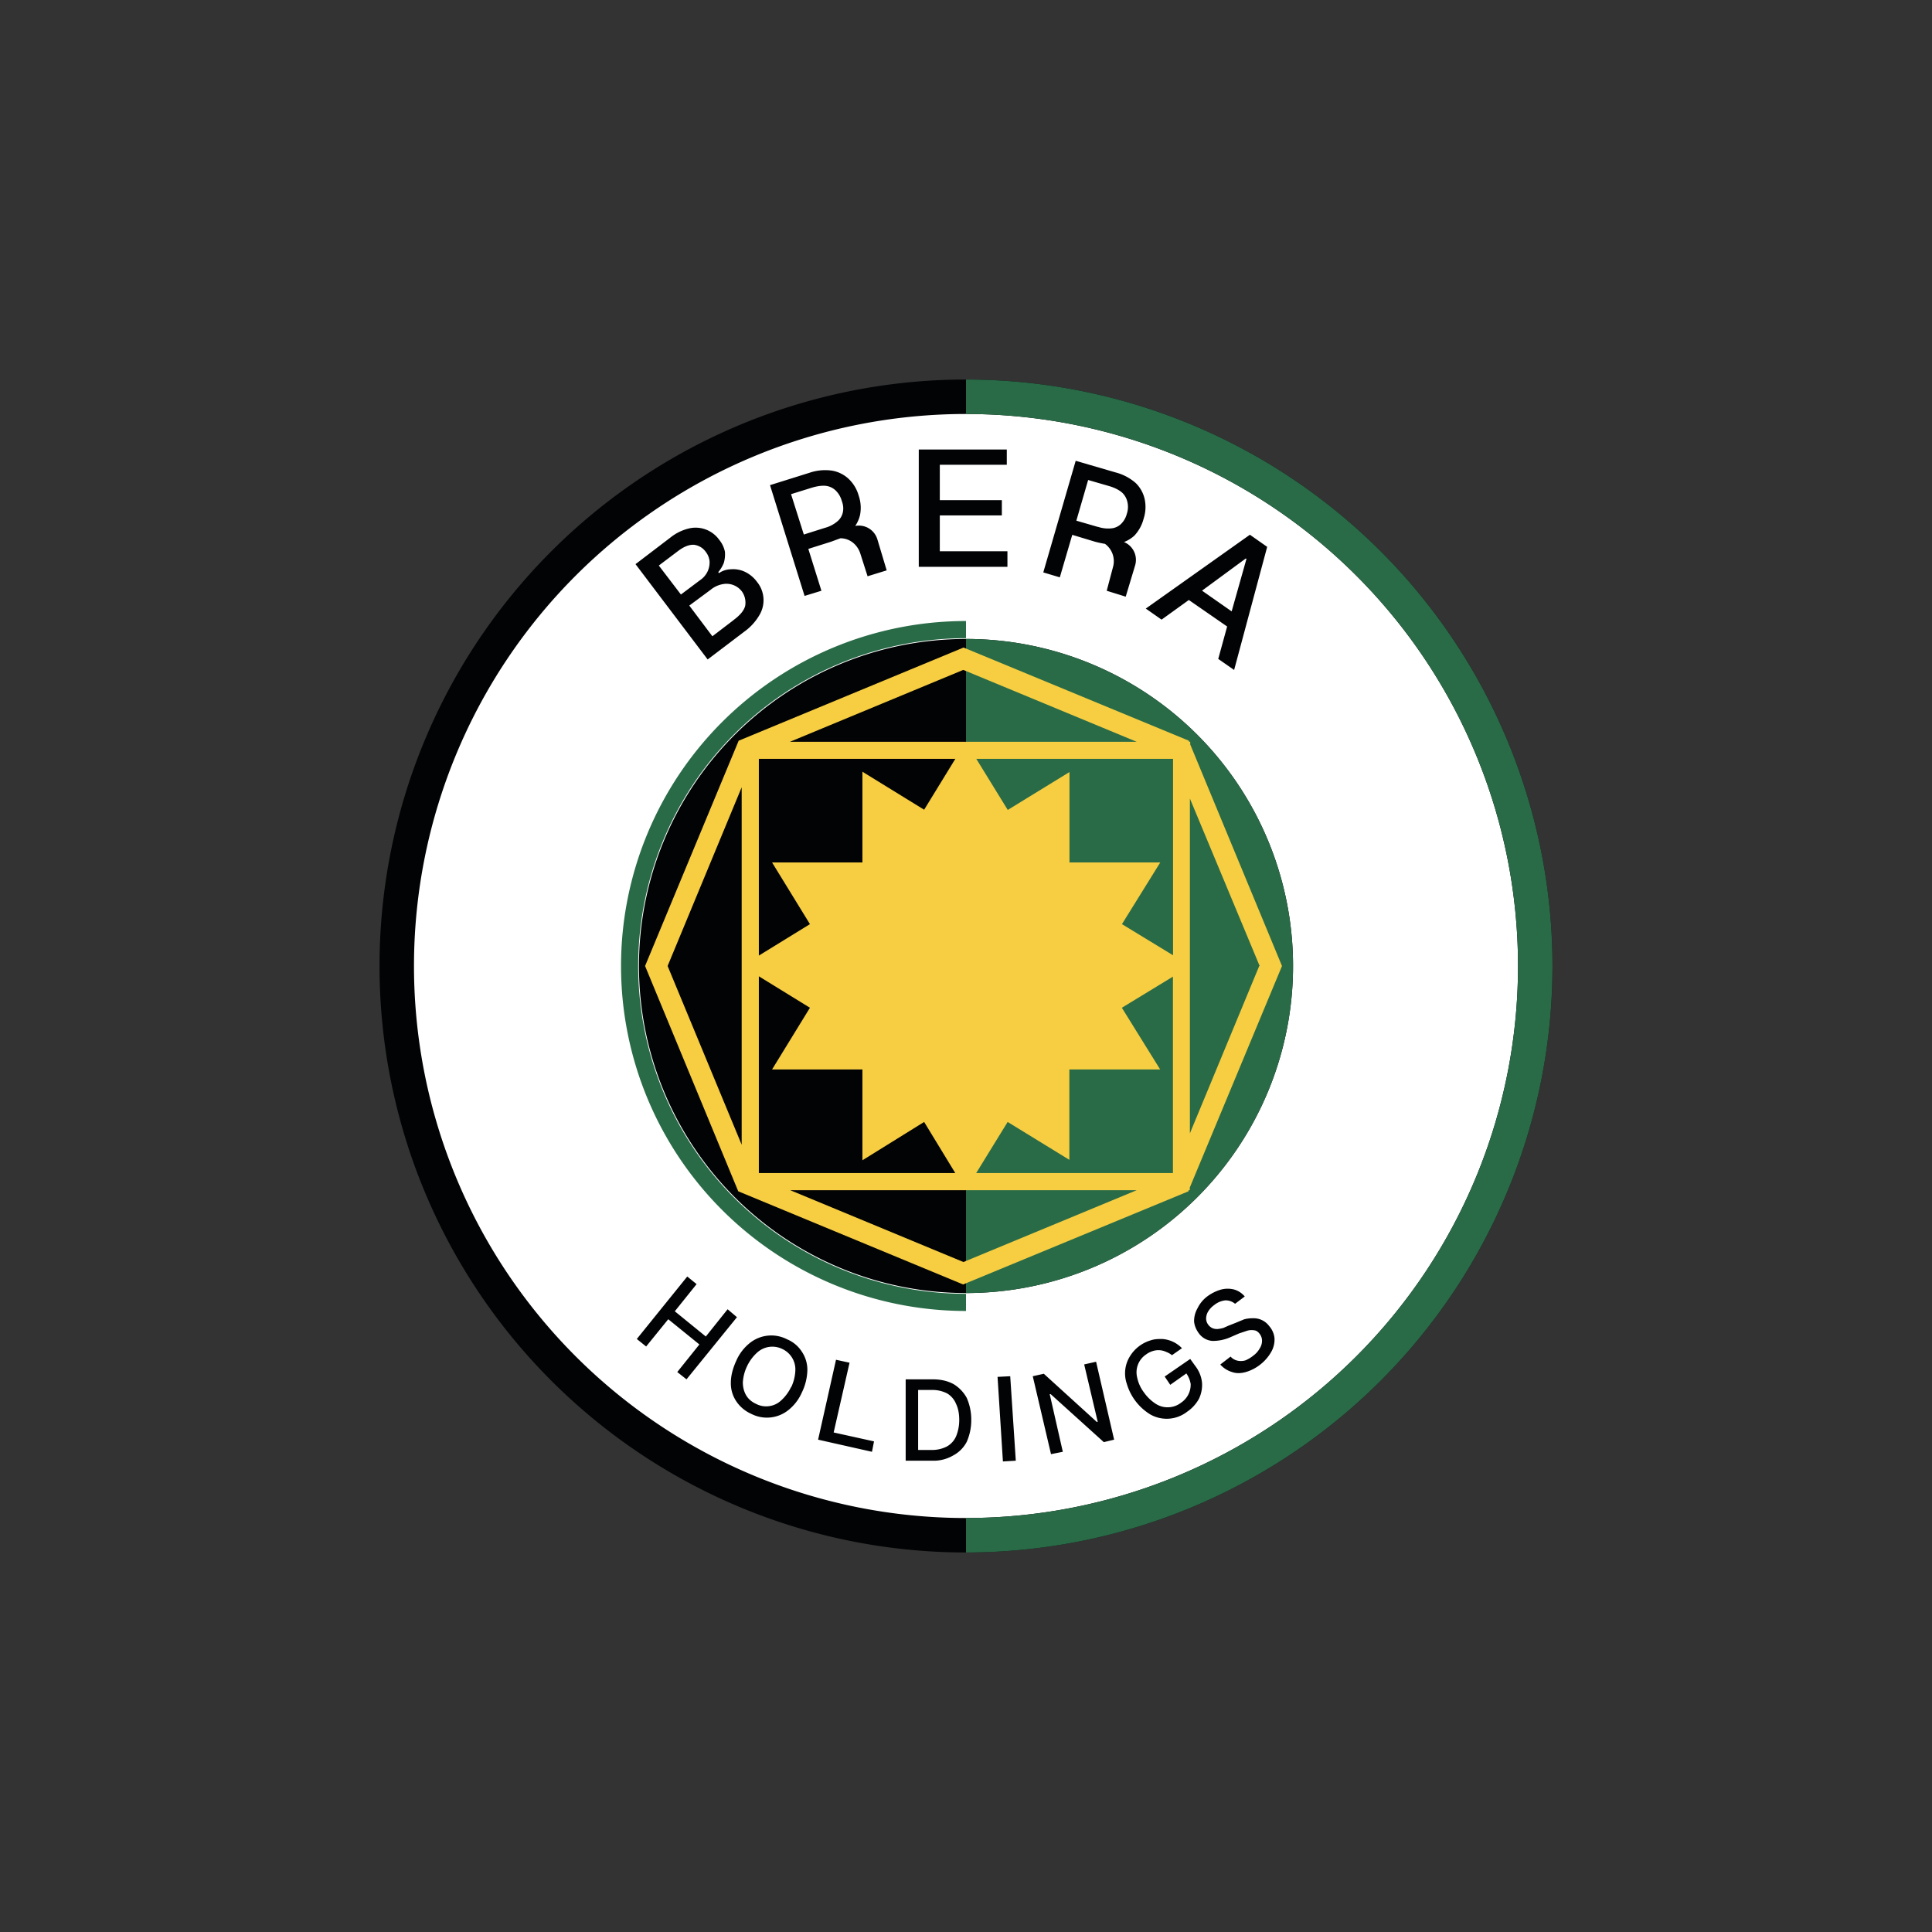
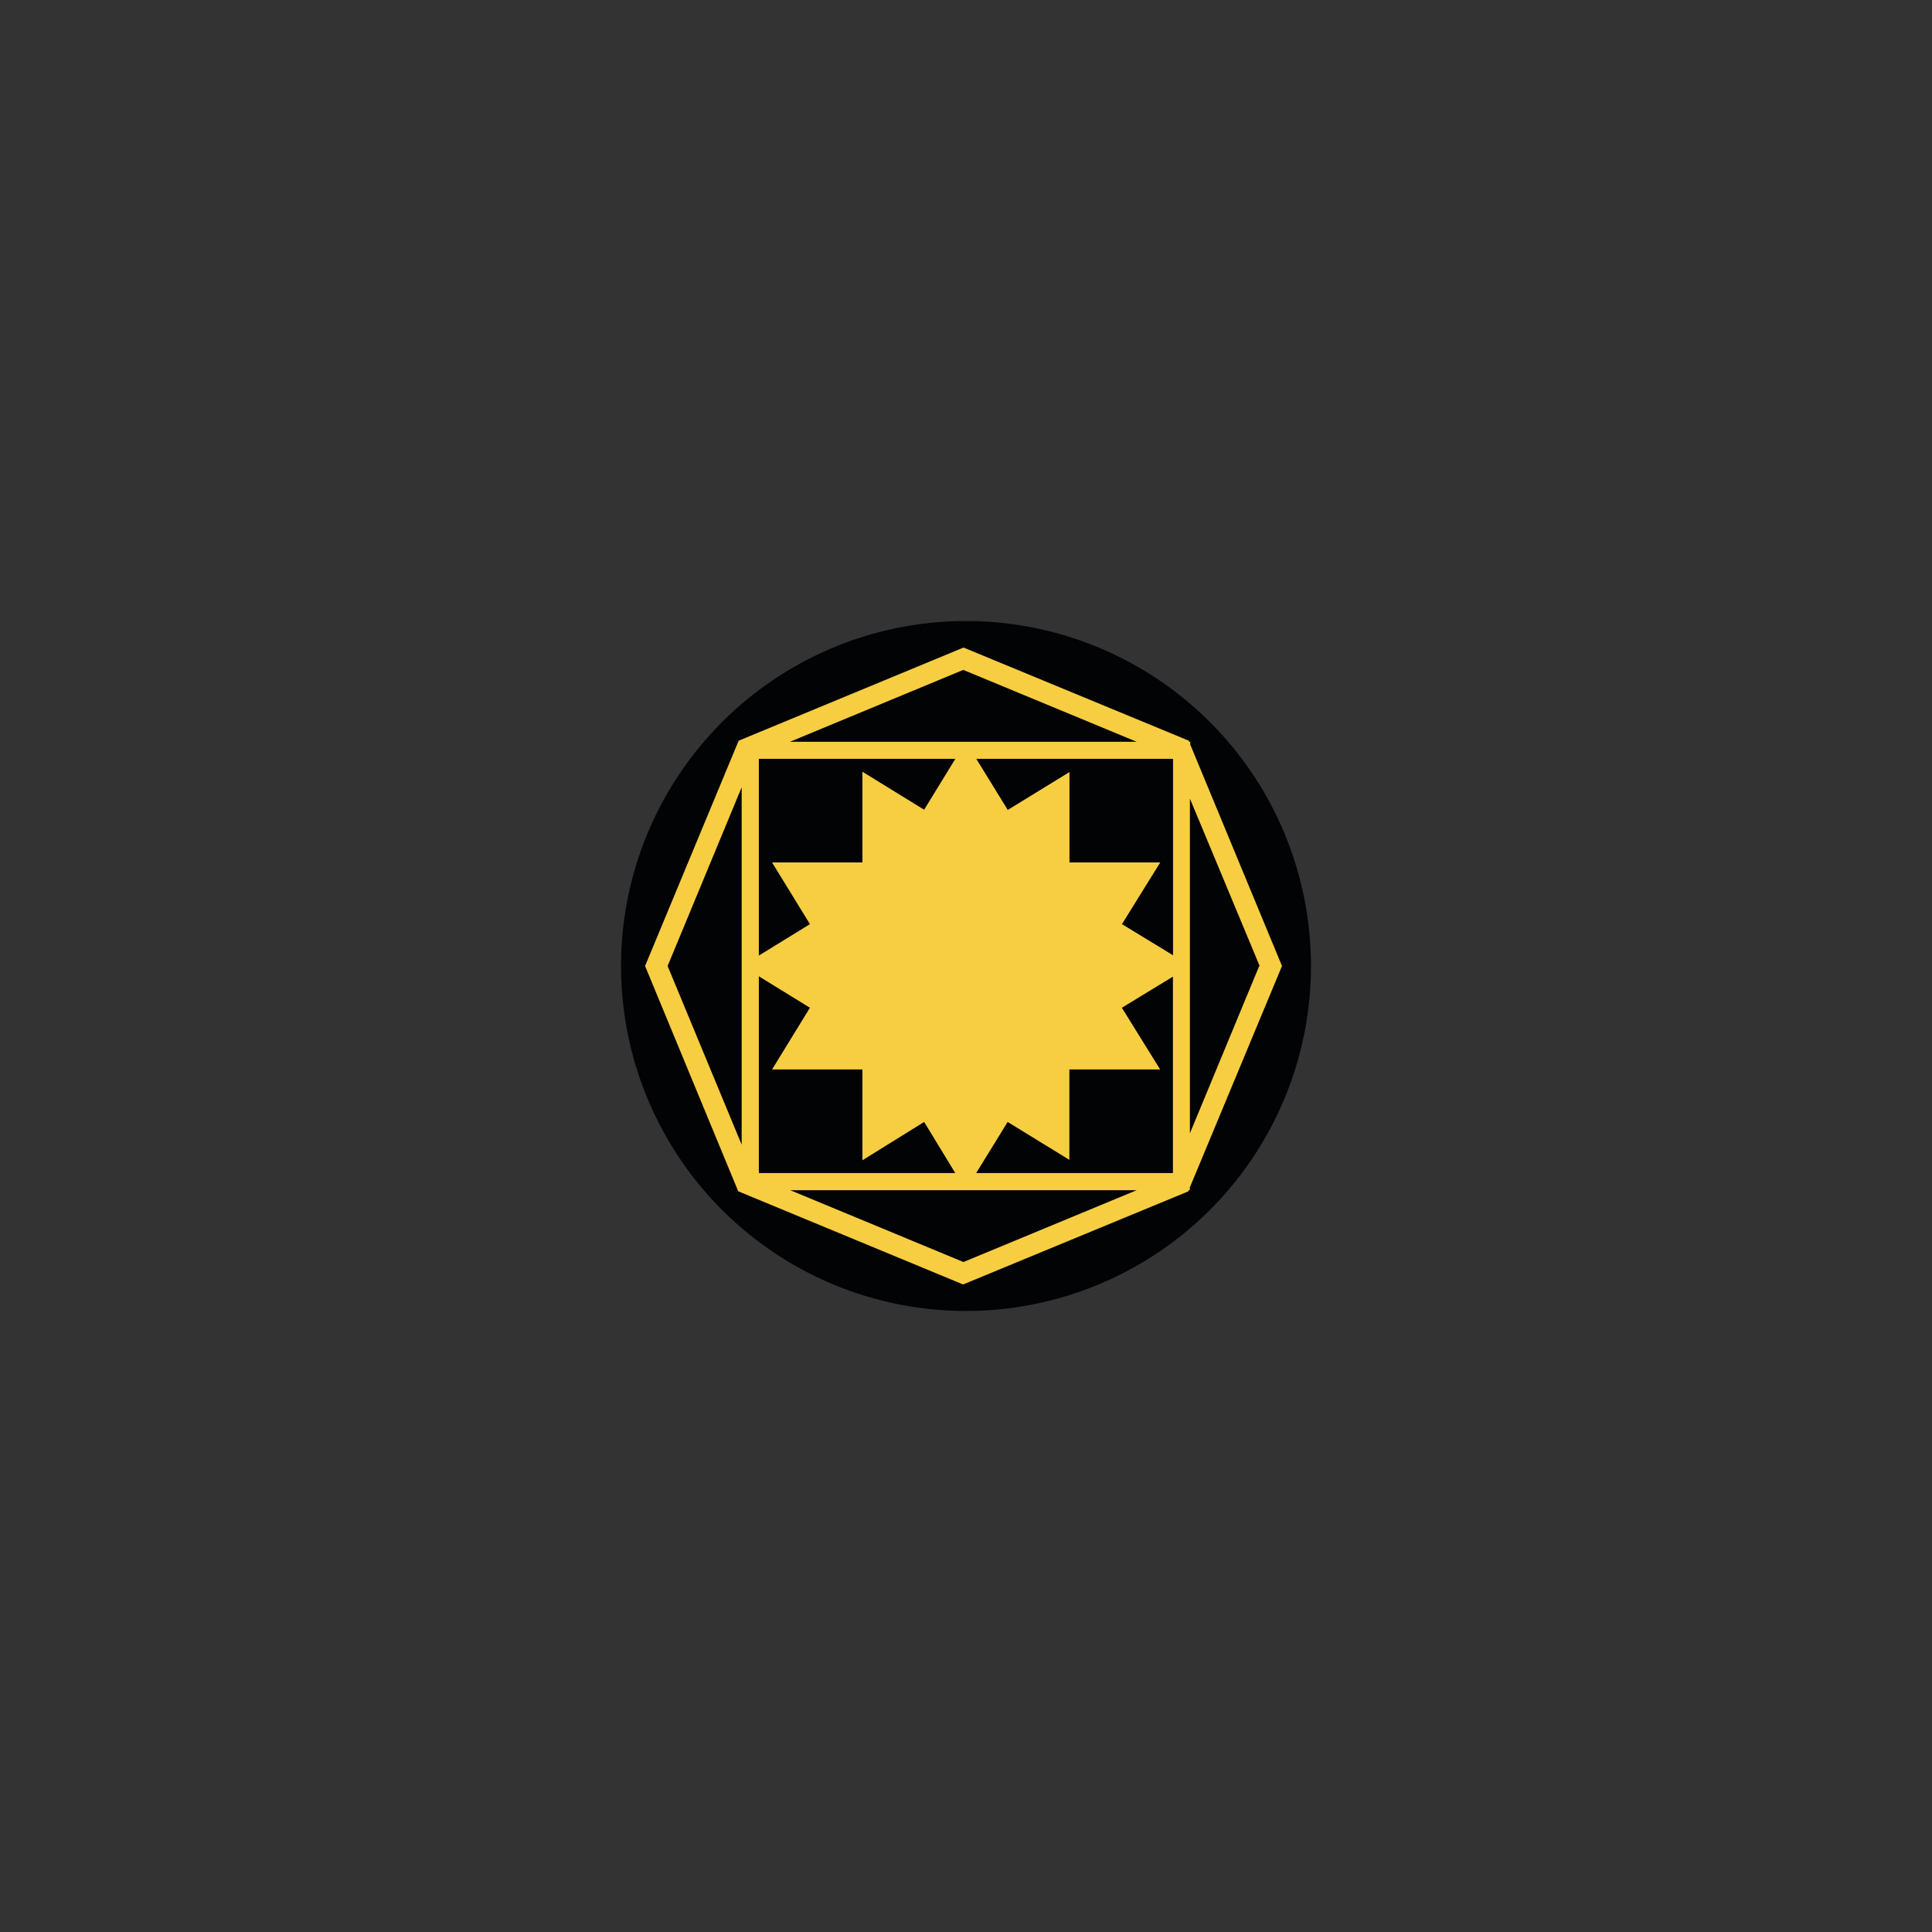
<svg xmlns="http://www.w3.org/2000/svg" width="18" height="18">
  <rect width="100%" height="100%" fill="#333333" stroke="none" />
  <path fill="#020305" d="M9 12.214a3.214 3.214 0 1 0 0-6.428 3.214 3.214 0 0 0 0 6.428m0-.238a2.976 2.976 0 1 0 0-5.952 2.976 2.976 0 0 0 0 5.952" />
-   <path fill="#fff" fill-rule="evenodd" d="M14.25 8.98c0-2.933-2.36-5.31-5.27-5.31S3.71 6.047 3.71 8.98s2.36 5.31 5.27 5.31 5.27-2.377 5.27-5.31" />
-   <path fill="#020305" fill-rule="evenodd" d="M14.464 9A5.464 5.464 0 1 1 3.536 9a5.464 5.464 0 0 1 10.928 0m-.321 0A5.143 5.143 0 1 1 3.857 9a5.143 5.143 0 0 1 10.286 0M9 12.047a3.047 3.047 0 1 0 0-6.094 3.047 3.047 0 0 0 0 6.094" />
-   <path fill="#296b47" d="M9 14.464A5.464 5.464 0 0 0 9 3.536v.321a5.143 5.143 0 0 1 0 10.286zm0-2.417a3.047 3.047 0 1 0 0-6.094zm0-6.261a3.214 3.214 0 1 0 0 6.428v-.16a3.054 3.054 0 0 1 0-6.108z" />
  <path fill="#f7ce42" fill-rule="evenodd" d="m11.076 6.901-2.099-.868-2.095.868L6.01 9l.868 2.099 2.095.868 2.1-.868v-.01h.012v-.025L11.944 9l-.855-2.064v-.025h-.01zM11.732 9l-.646 1.559V7.44l.65 1.56Zm-.803-.096V7.07H9.096l.293.476.575-.353v.842h.846l-.357.575.476.29ZM8.904 7.07H7.07v1.833l.476-.293-.353-.575h.842V7.19l.575.354.29-.473ZM7.07 9.096l.476.293-.353.575h.842v.846l.575-.357.29.476H7.07zm2.025 1.833.293-.476.575.353v-.842h.846l-.357-.575.476-.29v1.83zm-.096.16h1.591l-1.614.669-1.613-.669zm-.023-4.847 1.614.669H7.36l1.613-.669ZM6.22 9l.69-1.665v3.33z" />
-   <path fill="#020305" d="m6.403 11.893-.47.582.087.07.206-.254.29.235-.206.257.086.068.47-.579-.087-.074-.203.254-.289-.235.203-.253zm5.014.222q.05 0 .09.032l.09-.068a.2.2 0 0 0-.096-.064.24.24 0 0 0-.126 0 .4.4 0 0 0-.128.064.3.3 0 0 0-.09.11.24.24 0 0 0-.032.122q.005.058.045.112a.17.17 0 0 0 .125.07.4.4 0 0 0 .16-.031l.09-.039.075-.025a.14.14 0 0 1 .064-.004q.028.002.051.032t.023.065a.13.13 0 0 1-.023.074.2.2 0 0 1-.057.064.3.3 0 0 1-.074.045.15.15 0 0 1-.074.003.12.12 0 0 1-.065-.038l-.096.074a.24.24 0 0 0 .11.07q.056.02.128 0a.4.4 0 0 0 .135-.07.4.4 0 0 0 .103-.12.23.23 0 0 0 .029-.128.2.2 0 0 0-.049-.11.18.18 0 0 0-.154-.073.3.3 0 0 0-.08.01l-.077.032-.071.028-.045.02a.3.3 0 0 1-.052.01q-.024.002-.048-.007a.1.1 0 0 1-.038-.029.1.1 0 0 1-.023-.058q0-.034.016-.064a.2.2 0 0 1 .058-.064.2.2 0 0 1 .106-.045m-.556.479q.03.01.058.032l.093-.065a.28.28 0 0 0-.186-.086c-.032 0-.068 0-.103.012a.34.34 0 0 0-.193.145.3.3 0 0 0-.032.26.5.5 0 0 0 .219.286.31.31 0 0 0 .343-.025.35.35 0 0 0 .11-.12.3.3 0 0 0 .029-.15.3.3 0 0 0-.061-.154l-.049-.068-.238.164.052.077.15-.106a.24.24 0 0 1 .04.097.2.2 0 0 1-.02.096.2.2 0 0 1-.07.08.2.2 0 0 1-.113.042.2.2 0 0 1-.122-.032.4.4 0 0 1-.11-.106.35.35 0 0 1-.064-.142.2.2 0 0 1 .084-.212.2.2 0 0 1 .064-.032.17.17 0 0 1 .12.007m-.65.093.168.726-.096.023-.495-.447H9.78l.122.537-.11.022-.17-.726.103-.023.495.45.007-.003-.126-.534zm-.748.922-.052-.787-.118.006.05.788zm-.778 0h-.248v-.758h.254q.111 0 .193.045a.34.34 0 0 1 .122.128.5.5 0 0 1 .042.206.5.5 0 0 1-.042.203.3.3 0 0 1-.128.128.36.36 0 0 1-.193.048m-.132-.1h.126a.3.3 0 0 0 .141-.032.2.2 0 0 0 .087-.096.4.4 0 0 0 .029-.151q0-.09-.03-.151a.2.2 0 0 0-.083-.097.3.3 0 0 0-.138-.032h-.132zm-.765-.841-.167.745.502.113.019-.097-.376-.083.148-.65-.129-.028Zm-.318.305a.43.43 0 0 1-.129.167.32.32 0 0 1-.344.032.33.33 0 0 1-.138-.116.3.3 0 0 1-.051-.173q0-.095.051-.206a.43.43 0 0 1 .129-.167.32.32 0 0 1 .344-.032.3.3 0 0 1 .138.116.3.3 0 0 1 .051.173.5.5 0 0 1-.051.206m-.1-.048a.4.4 0 0 0 .039-.155.21.21 0 0 0-.122-.202.21.21 0 0 0-.232.032.4.4 0 0 0-.096.129.4.4 0 0 0-.039.15q0 .069.032.123.031.05.09.077a.2.2 0 0 0 .12.022.2.2 0 0 0 .112-.051.4.4 0 0 0 .096-.129Z" />
-   <path fill="#020305" fill-rule="evenodd" d="M8.56 5.281V4.188h.82v.142h-.624v.33h.578v.142h-.578v.334h.63v.145zm2.262.492-.147-.103.97-.688.161.113-.308 1.147-.148-.103.083-.302-.357-.247zm.791-.566-.138.489-.276-.193.408-.3zM7.174 4.52l.322 1.032.157-.048-.122-.39.212-.067.087-.032c.084 0 .154.055.183.135l.07.219.178-.055-.087-.29a.18.18 0 0 0-.206-.124.3.3 0 0 0 .045-.103.35.35 0 0 0-.013-.18.34.34 0 0 0-.093-.155.3.3 0 0 0-.154-.077.45.45 0 0 0-.212.02zm.315.46-.119-.376.196-.061q.079-.023.132-.016a.16.16 0 0 1 .09.045q.04.041.055.096.02.053.01.103a.15.15 0 0 1-.052.087.3.3 0 0 1-.116.06zm2.231.353.302-1.04.37.108a.46.46 0 0 1 .19.1.3.3 0 0 1 .083.151.35.35 0 0 1-.01.18.36.36 0 0 1-.086.158.3.3 0 0 1-.097.06.18.18 0 0 1 .103.22l-.087.289-.177-.055.058-.219a.2.2 0 0 0-.074-.218 1 1 0 0 1-.093-.02l-.212-.064-.116.396zm.508-.424-.2-.058.11-.379.2.058q.075.023.118.061a.17.17 0 0 1 .048.087.2.2 0 0 1-.006.11.2.2 0 0 1-.052.092.15.15 0 0 1-.086.042.3.3 0 0 1-.129-.013Zm-4.307.347.672.888.34-.258a.5.5 0 0 0 .145-.16.27.27 0 0 0-.026-.306.3.3 0 0 0-.119-.096.26.26 0 0 0-.125-.02.2.2 0 0 0-.11.036l-.006-.01a.3.3 0 0 0 .052-.087q.014-.049.01-.102a.25.25 0 0 0-.052-.11.27.27 0 0 0-.277-.109.44.44 0 0 0-.18.087zm.91.524-.194.148-.215-.286.2-.148a.24.24 0 0 1 .109-.051.18.18 0 0 1 .183.07.18.18 0 0 1 .029.13q-.015.066-.113.137m-.306-.376-.18.135-.206-.27.183-.138q.082-.061.148-.055.067.011.106.065a.17.17 0 0 1 .036.09.2.2 0 0 1-.02.096.2.2 0 0 1-.067.077" />
</svg>